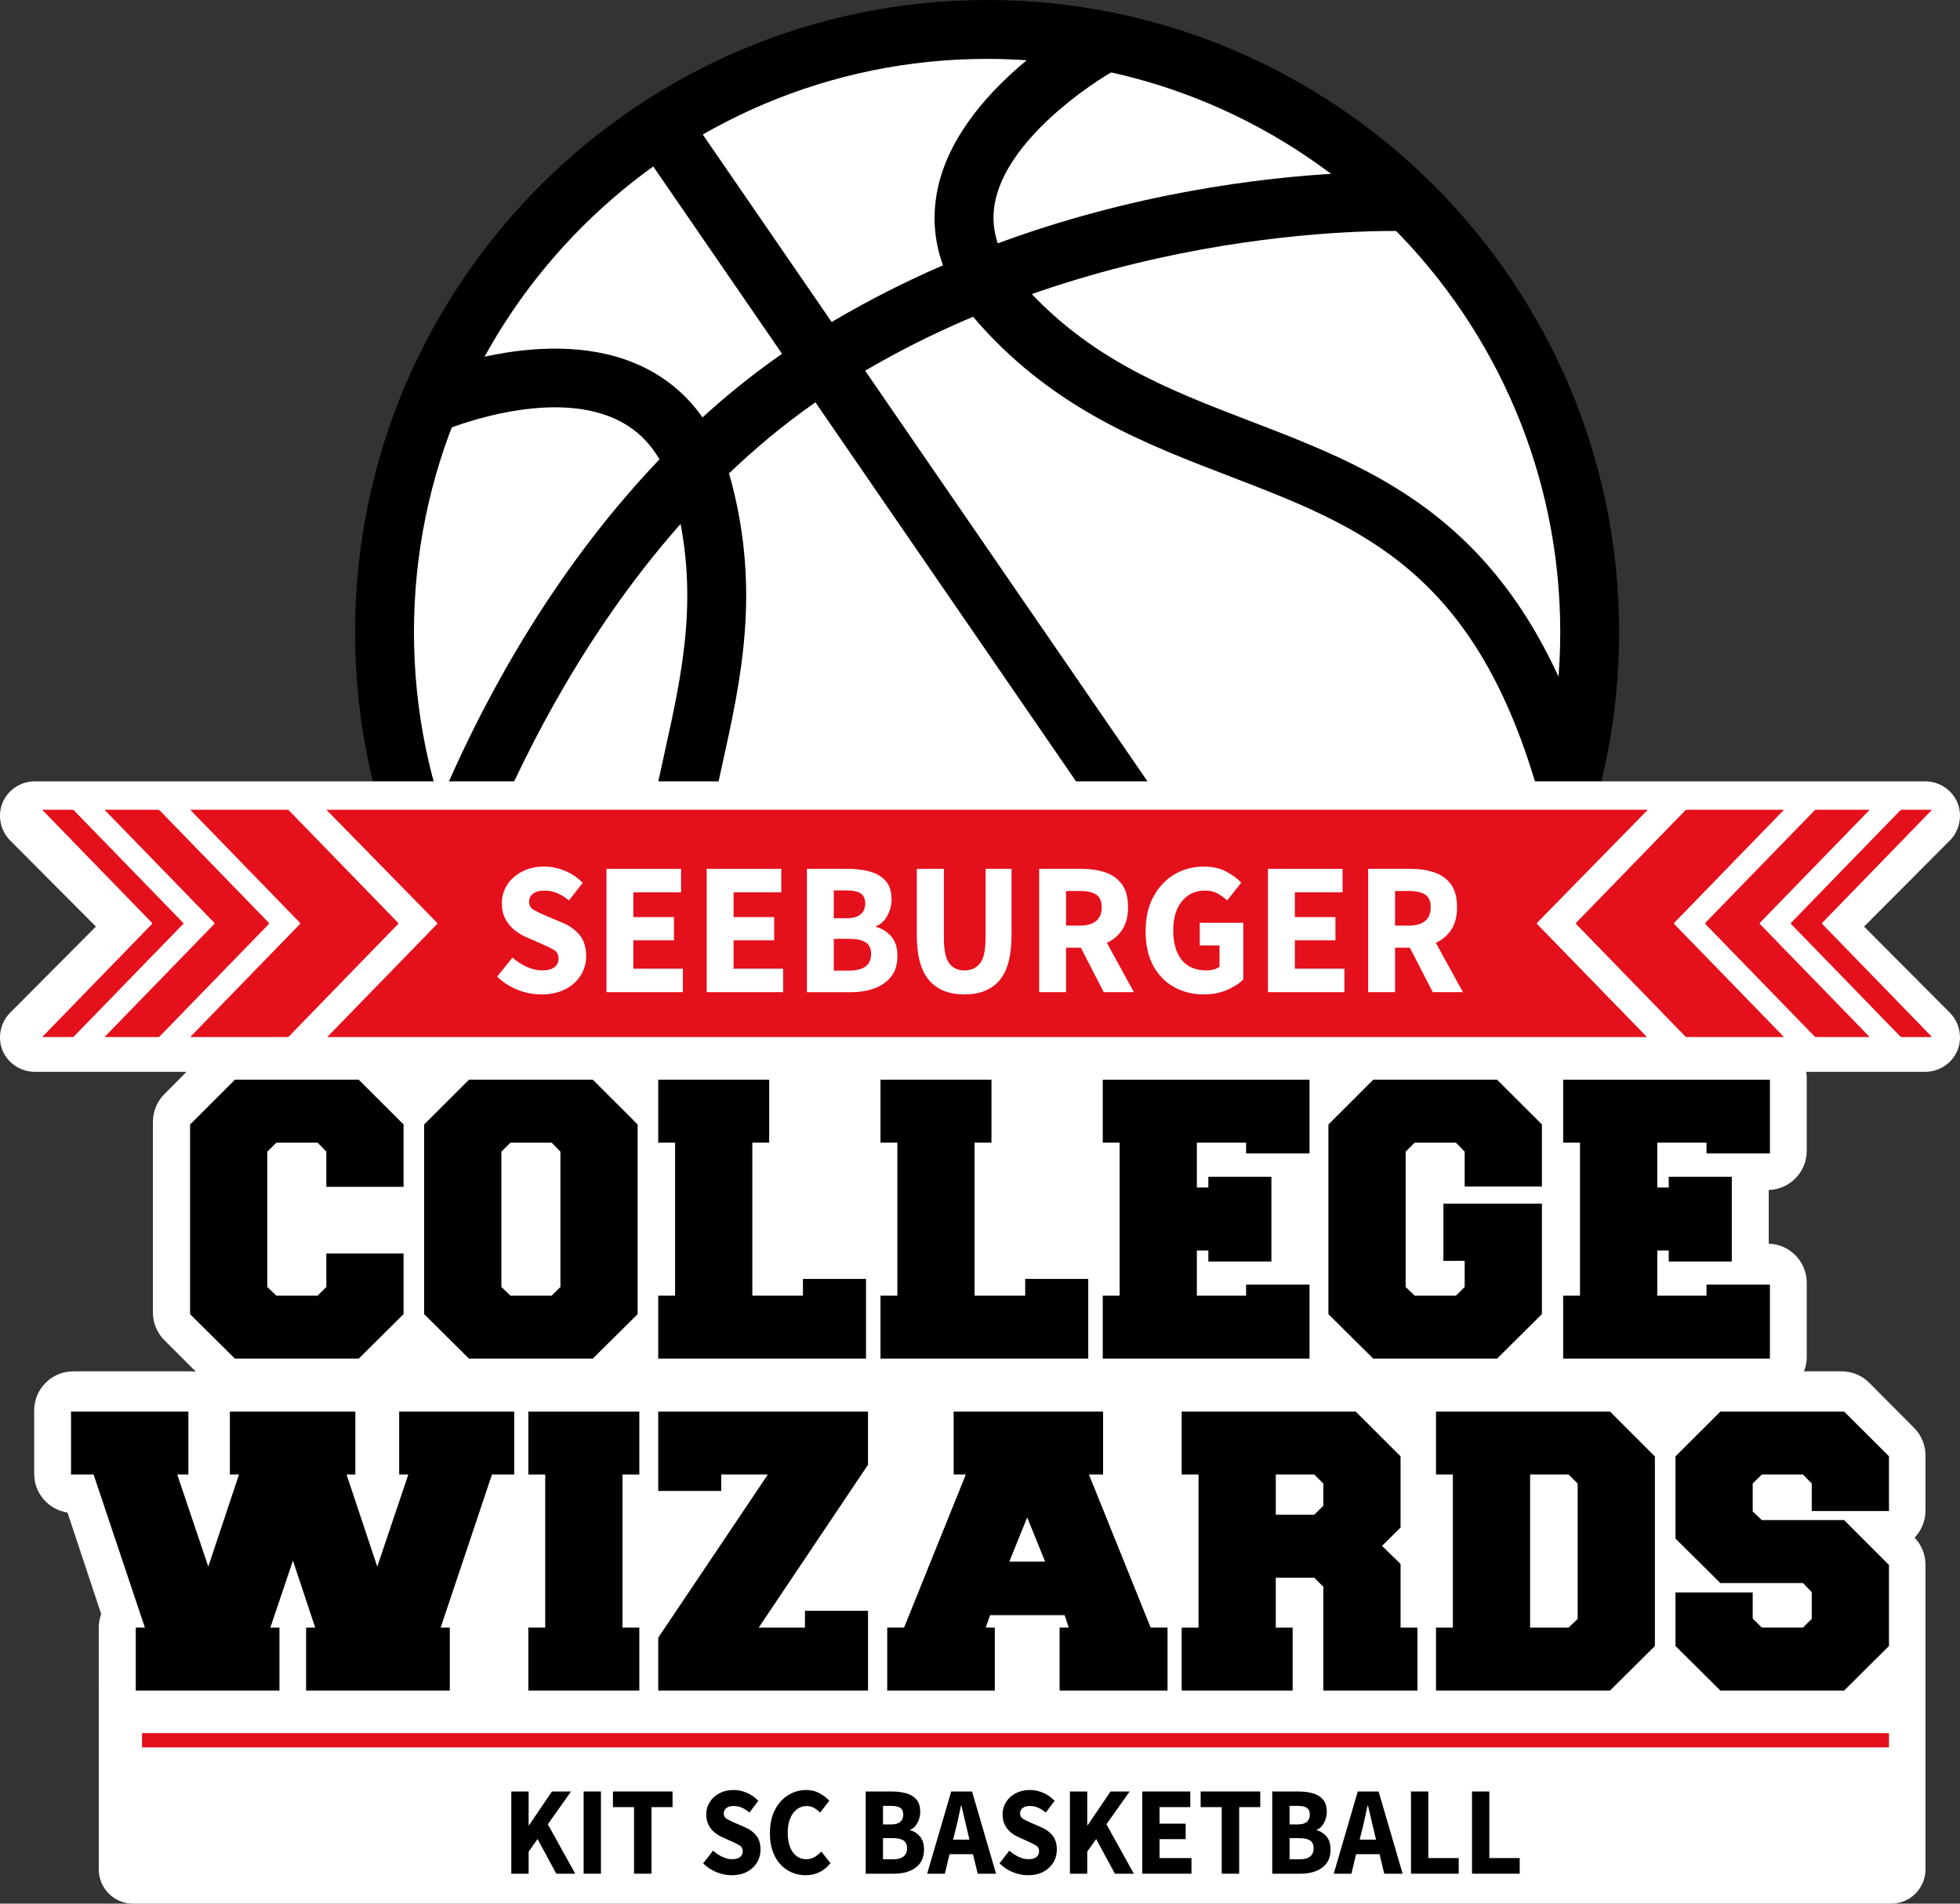
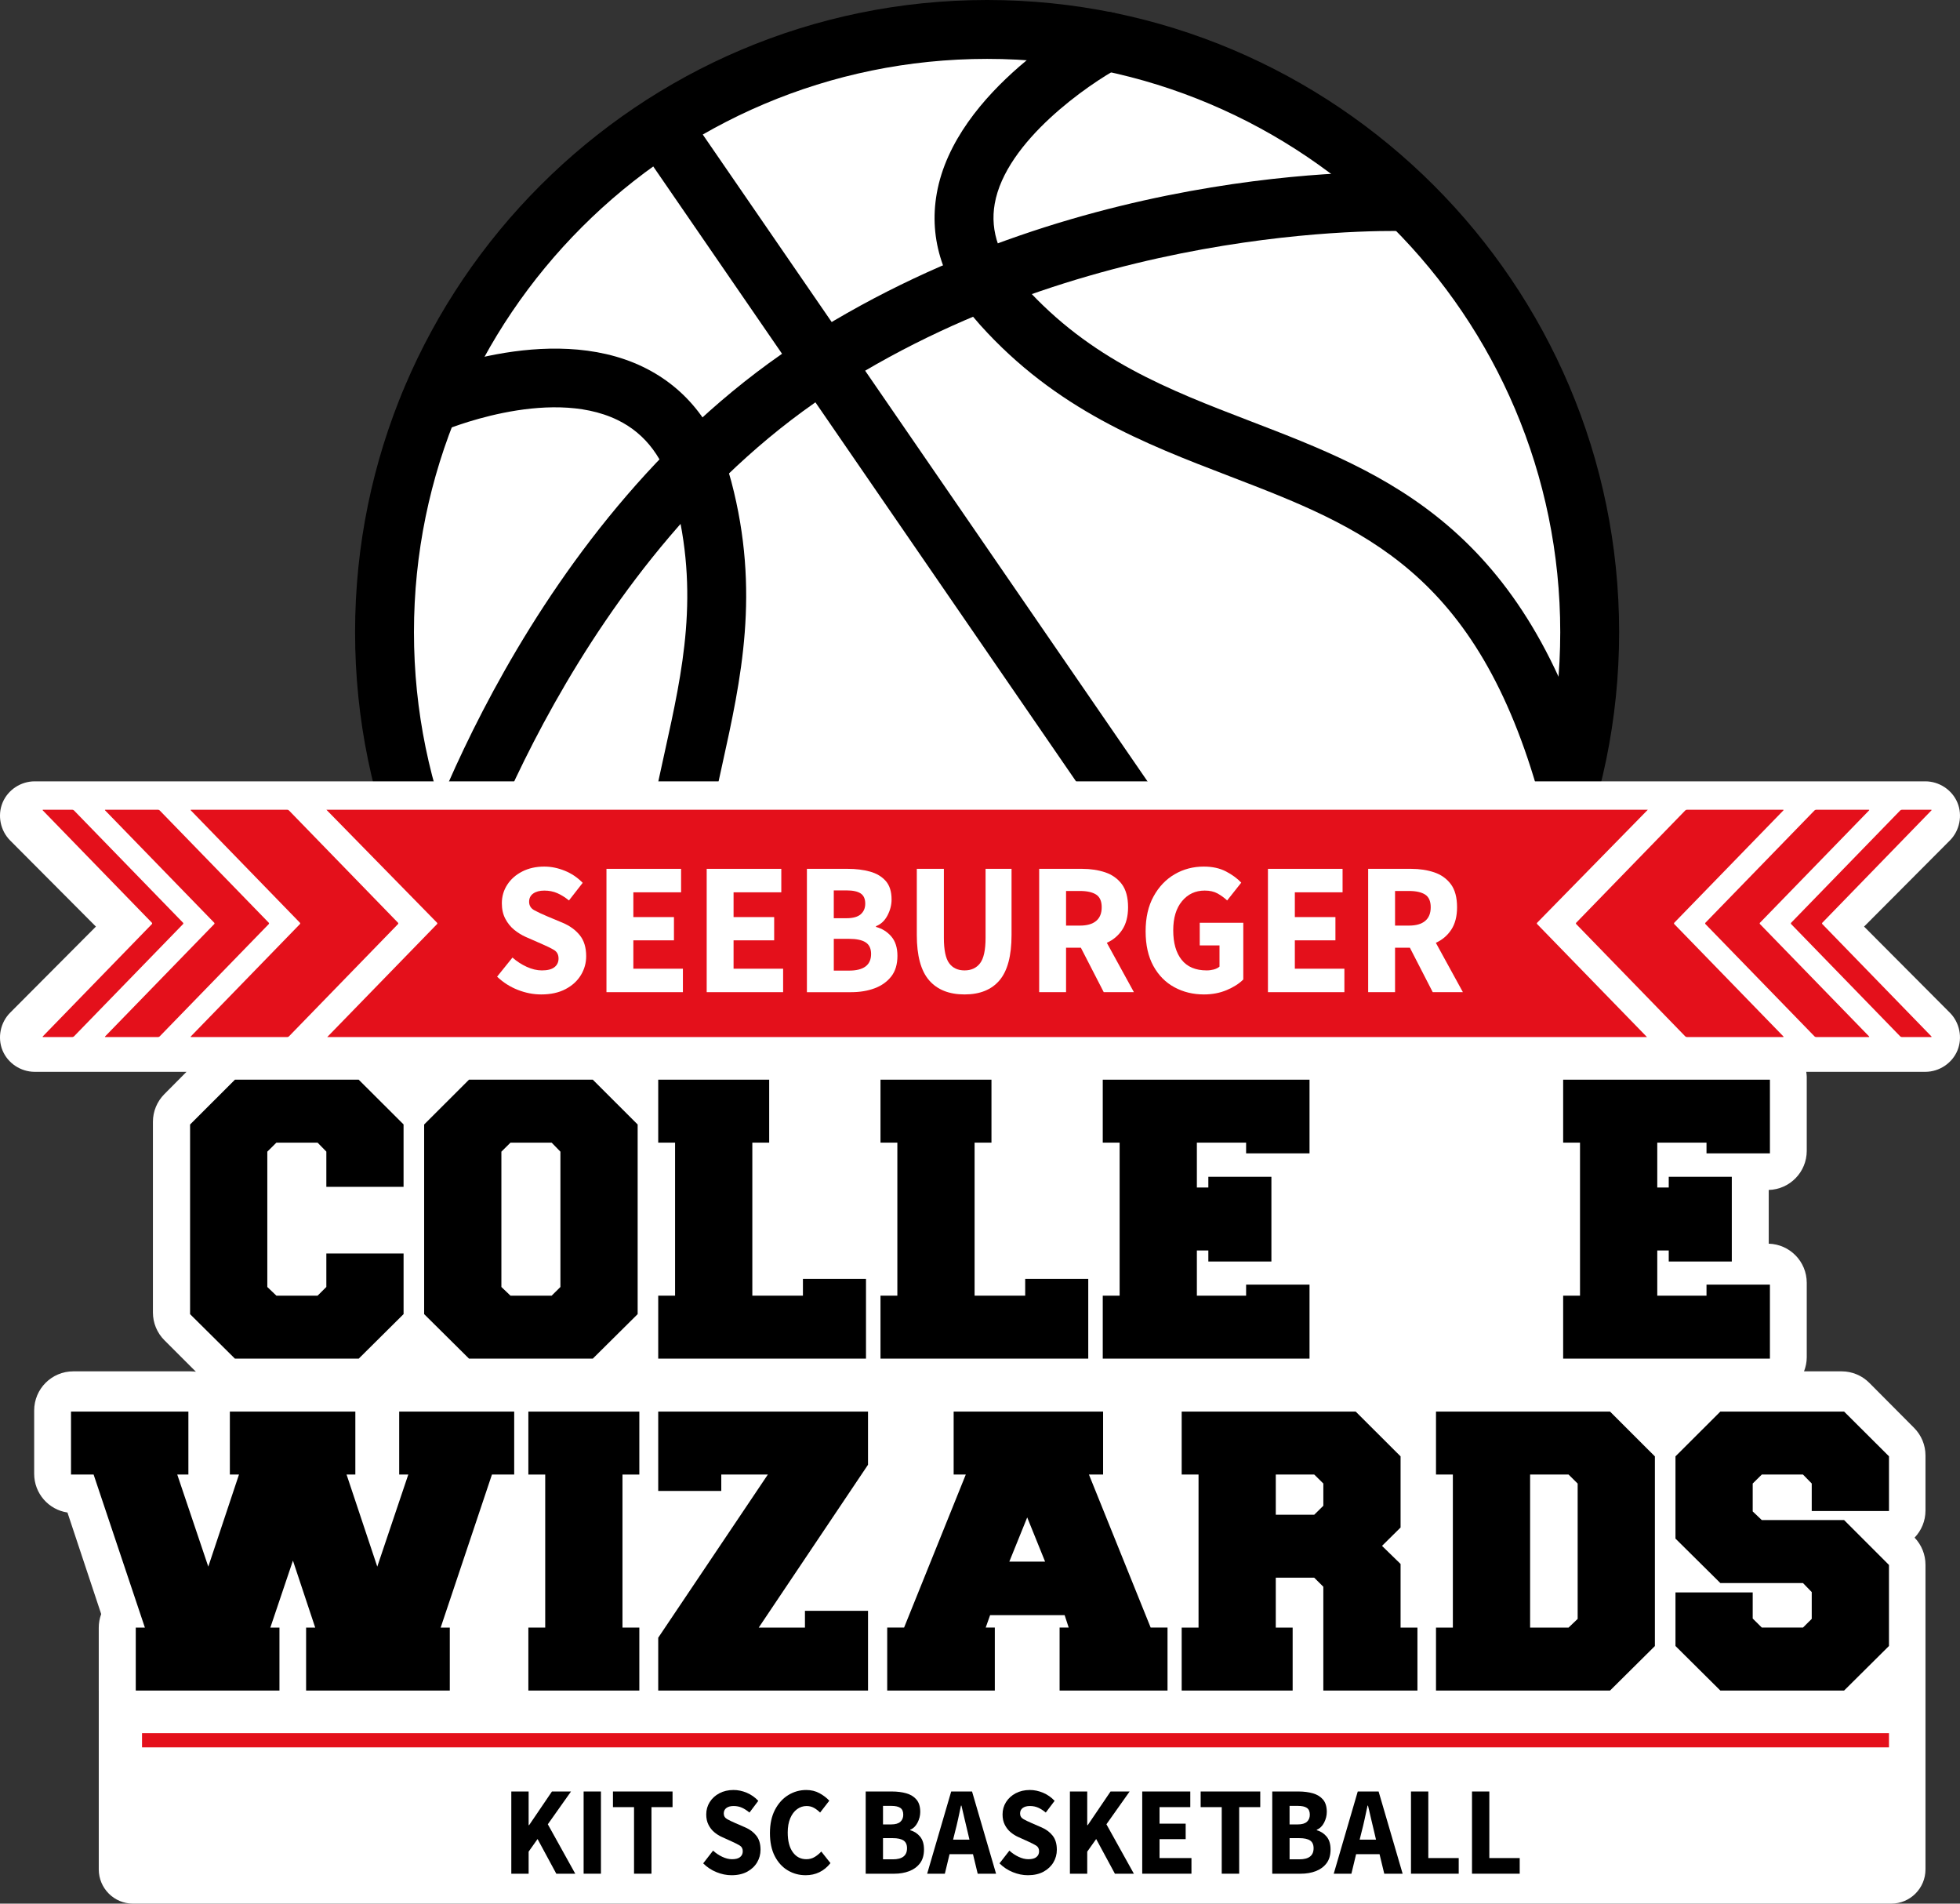
<svg xmlns="http://www.w3.org/2000/svg" width="138px" height="134px" viewBox="0 0 138 134" version="1.1">
  <rect x="0" y="0" width="138" height="134" fill="#333333" stroke="none" />
  <title>3BBCFE3B-14C3-40E1-B51C-27E5CAEA896F</title>
  <g id="Styleguide" stroke="none" stroke-width="1" fill="none" fill-rule="evenodd">
    <g id="UI-Styleguide" transform="translate(-63, -1541)" fill-rule="nonzero">
      <g id="SEEBURGER-College-Wizards-Logo-RGB" transform="translate(63, 1541)">
        <g id="Group" transform="translate(25, 0)">
          <circle id="Oval" fill="#FFFFFF" cx="44.5" cy="44.5" r="42.427" />
          <g fill="#000000">
            <path d="M44.5,89 C19.963,89 0,69.037 0,44.5 C0,19.963 19.963,0 44.5,0 C69.037,0 89,19.963 89,44.5 C89,69.037 69.037,89 44.5,89 Z M44.5,4.145 C22.248,4.145 4.146,22.248 4.146,44.499 C4.146,66.751 22.248,84.854 44.5,84.854 C66.752,84.854 84.854,66.751 84.854,44.499 C84.854,22.248 66.752,4.145 44.5,4.145 Z" id="Shape" />
            <path d="M69.589,80.789 C68.93,80.789 68.281,80.475 67.879,79.891 L19.815,10.003 C19.167,9.06 19.42,7.827 20.363,7.178 C21.307,6.529 22.583,6.71 23.231,7.654 L71.295,77.541 C71.944,78.484 71.642,79.658 70.699,80.307 C70.339,80.555 69.993,80.789 69.589,80.789 Z" id="Path" />
            <path d="M5.93,64.603 C5.73,64.603 5.526,64.573 5.325,64.512 C4.809,64.354 4.688,63.786 4.434,63.355 C4.149,62.872 3.771,62.503 3.947,61.924 C4.264,60.886 11.936,36.35 31.854,23.713 C51.682,11.135 73.623,12.092 74.547,12.136 C75.118,12.165 75.136,12.554 75.491,12.948 C75.847,13.341 76.541,13.74 76.512,14.311 C76.455,15.455 75.485,16.352 74.337,16.277 C74.123,16.265 52.755,15.364 34.075,27.214 C15.44,39.037 7.986,62.895 7.913,63.135 C7.64,64.028 6.818,64.603 5.93,64.603 Z" id="Path" />
            <path d="M85.429,57.772 C84.52,57.772 83.686,57.169 83.432,56.25 C79.008,40.221 70.922,37.115 61.559,33.518 C55.567,31.217 49.373,28.837 44.013,22.877 C41.411,19.983 40.382,16.869 40.955,13.619 C42.245,6.3 51.52,1.284 51.914,1.075 C52.925,0.538 54.18,0.92 54.718,1.93 C55.256,2.941 54.873,4.195 53.862,4.734 C51.668,5.91 45.809,9.926 45.036,14.346 C44.693,16.301 45.367,18.185 47.094,20.106 C51.788,25.325 57.256,27.425 63.044,29.649 C72.583,33.314 82.446,37.102 87.427,55.149 C87.731,56.252 87.083,57.394 85.98,57.698 C85.797,57.747 85.612,57.772 85.429,57.772 Z" id="Path" />
            <path d="M31.508,86.727 C30.933,86.727 30.36,86.488 29.95,86.021 C17.602,71.961 19.739,62.284 21.805,52.925 C23.074,47.179 24.272,41.751 22.484,34.959 C21.782,32.295 20.471,30.53 18.475,29.562 C13.544,27.171 6.133,30.345 6.06,30.377 C5.011,30.835 3.79,30.355 3.332,29.307 C2.874,28.259 3.35,27.039 4.397,26.58 C4.771,26.417 13.612,22.611 20.269,25.824 C23.383,27.329 25.478,30.046 26.493,33.903 C28.537,41.665 27.173,47.843 25.854,53.817 C23.842,62.932 22.105,70.803 33.066,83.285 C33.822,84.145 33.737,85.455 32.876,86.21 C32.482,86.557 31.994,86.727 31.508,86.727 Z" id="Path" />
          </g>
        </g>
        <path d="M131.246,65.224 L137.295,59.153 C137.978,58.46 138.192,57.392 137.817,56.495 C137.442,55.598 136.532,55 135.561,55 L2.439,55 C1.467,55 0.558,55.597 0.183,56.495 C-0.194,57.397 0.025,58.469 0.714,59.162 L6.753,65.224 L0.727,71.273 C0.031,71.961 -0.194,73.033 0.177,73.938 C0.548,74.843 1.462,75.447 2.44,75.447 L13.132,75.447 L11.567,77.023 C11.055,77.539 10.767,78.238 10.767,78.966 L10.767,92.39 C10.767,93.122 11.057,93.823 11.574,94.34 L13.793,96.558 C13.665,96.541 13.535,96.531 13.402,96.531 L5.16,96.531 C3.639,96.531 2.406,97.765 2.406,99.287 L2.406,103.744 C2.406,105.126 3.423,106.272 4.75,106.469 L7.125,113.616 C7.014,113.916 6.953,114.239 6.953,114.577 L6.953,119.034 C6.953,119.036 6.954,119.039 6.954,119.043 L6.954,131.588 C6.954,132.92 8.032,134 9.363,134 L133.16,134 C134.491,134 135.57,132.92 135.57,131.588 L135.57,115.881 L135.57,115.465 L135.57,110.145 C135.57,109.433 135.294,108.749 134.803,108.236 C135.278,107.741 135.57,107.069 135.57,106.327 L135.57,102.453 C135.57,101.724 135.281,101.025 134.767,100.509 L131.617,97.343 C131.1,96.823 130.398,96.531 129.666,96.531 L127.018,96.531 C127.137,96.222 127.21,95.89 127.21,95.539 L127.21,90.3 C127.21,88.803 126.019,87.587 124.533,87.545 L124.533,83.763 C126.018,83.721 127.21,82.504 127.21,81.008 L127.21,75.793 C127.21,75.675 127.189,75.562 127.174,75.447 L135.56,75.447 C136.538,75.447 137.451,74.843 137.822,73.938 C138.191,73.039 137.971,71.975 137.286,71.286 L131.246,65.224 Z" id="Path" fill="#FFFFFF" />
        <g id="Group" transform="translate(5, 76)" fill="#000000">
          <g transform="translate(8.383, 0)">
            <polygon id="Path" points="15.032 7.544 9.594 7.544 9.594 5.063 8.976 4.432 6.079 4.432 5.438 5.067 5.438 14.593 6.079 15.205 8.976 15.205 9.594 14.592 9.594 12.235 15.032 12.235 15.032 16.502 11.874 19.637 3.158 19.637 0 16.506 0 3.157 3.158 0.001 11.873 0.001 15.031 3.15 15.031 7.544" />
            <path d="M16.48,3.155 L19.639,0 L28.354,0 L31.513,3.155 L31.513,16.504 L28.354,19.636 L19.639,19.636 L16.48,16.504 L16.48,3.155 Z M26.074,5.067 L25.457,4.432 L22.56,4.432 L21.919,5.067 L21.919,14.593 L22.56,15.205 L25.457,15.205 L26.075,14.593 L26.075,5.067 L26.074,5.067 Z" id="Shape" />
            <polygon id="Path" points="39.587 4.432 39.587 15.204 43.15 15.204 43.15 14.025 47.59 14.025 47.59 19.636 32.961 19.636 32.961 15.204 34.148 15.204 34.148 4.432 32.961 4.432 32.961 0 40.774 0 40.774 4.432" />
            <polygon id="Path" points="55.236 4.432 55.236 15.204 58.799 15.204 58.799 14.025 63.239 14.025 63.239 19.636 48.611 19.636 48.611 15.204 49.798 15.204 49.798 4.432 48.611 4.432 48.611 0 56.424 0 56.424 4.432" />
            <polygon id="Path" points="70.886 15.205 74.353 15.205 74.353 14.427 78.818 14.427 78.818 19.636 64.26 19.636 64.26 15.205 65.448 15.205 65.448 4.432 64.26 4.432 64.26 0.001 78.818 0.001 78.818 5.187 74.353 5.187 74.353 4.432 70.886 4.432 70.886 7.591 71.694 7.591 71.694 6.837 76.134 6.837 76.134 12.8 71.694 12.8 71.694 12.023 70.886 12.023" />
-             <polygon id="Path" points="95.18 8.722 95.18 16.501 92.022 19.636 83.306 19.636 80.148 16.505 80.148 3.156 83.306 0.001 92.022 0.001 95.18 3.15 95.18 7.521 89.742 7.521 89.742 5.065 89.124 4.433 86.227 4.433 85.586 5.068 85.586 14.595 86.227 15.206 89.124 15.206 89.742 14.593 89.742 12.755 88.245 12.755 88.245 8.724 95.18 8.724" />
            <polygon id="Path" points="103.302 15.205 106.769 15.205 106.769 14.427 111.234 14.427 111.234 19.636 96.676 19.636 96.676 15.205 97.863 15.205 97.863 4.432 96.676 4.432 96.676 0.001 111.234 0.001 111.234 5.187 106.769 5.187 106.769 4.432 103.302 4.432 103.302 7.591 104.11 7.591 104.11 6.837 108.55 6.837 108.55 12.8 104.11 12.8 104.11 12.023 103.302 12.023" />
          </g>
          <g transform="translate(0, 23.364)">
            <polygon id="Path" points="14.035 15.204 14.676 15.204 14.676 19.636 4.559 19.636 4.559 15.204 5.201 15.204 1.591 4.432 0 4.432 0 0.001 8.264 0.001 8.264 4.432 7.48 4.432 9.665 10.914 11.826 4.432 11.184 4.432 11.184 0.001 20.019 0.001 20.019 4.432 19.401 4.432 21.563 10.914 23.747 4.432 23.106 4.432 23.106 0.001 31.204 0.001 31.204 4.432 29.637 4.432 26.027 15.204 26.669 15.204 26.669 19.636 16.552 19.636 16.552 15.204 17.193 15.204 15.625 10.49" />
            <polygon id="Path" points="40.014 19.636 32.201 19.636 32.201 15.204 33.388 15.204 33.388 4.432 32.201 4.432 32.201 0.001 40.014 0.001 40.014 4.432 38.827 4.432 38.827 15.204 40.014 15.204" />
            <polygon id="Path" points="48.421 15.204 51.675 15.204 51.675 14.025 56.116 14.025 56.116 19.636 41.344 19.636 41.344 15.917 49.062 4.432 45.784 4.432 45.784 5.587 41.344 5.587 41.344 0.001 56.115 0.001 56.115 3.742" />
            <path d="M72.667,0 L72.667,4.431 L71.67,4.431 L76.016,15.203 L77.203,15.203 L77.203,19.635 L69.604,19.635 L69.604,15.203 L70.245,15.203 L69.96,14.331 L64.711,14.331 L64.402,15.203 L65.043,15.203 L65.043,19.635 L57.467,19.635 L57.467,15.203 L58.655,15.203 L63,4.431 L62.145,4.431 L62.145,0 L72.667,0 Z M66.065,10.56 L68.583,10.56 L67.324,7.449 L66.065,10.56 Z" id="Shape" />
            <path d="M84.826,15.204 L86.013,15.204 L86.013,19.636 L78.2,19.636 L78.2,15.204 L79.387,15.204 L79.387,4.432 L78.2,4.432 L78.2,0.001 L90.453,0.001 L93.612,3.152 L93.612,8.16 L92.305,9.453 L93.612,10.726 L93.612,15.205 L94.799,15.205 L94.799,19.636 L88.173,19.636 L88.173,12.329 L87.532,11.692 L84.825,11.692 L84.825,15.204 L84.826,15.204 Z M84.826,7.26 L87.533,7.26 L88.174,6.629 L88.174,5.063 L87.533,4.431 L84.826,4.431 L84.826,7.26 Z" id="Shape" />
            <path d="M96.106,0 L108.36,0 L111.518,3.155 L111.518,16.504 L108.36,19.636 L96.106,19.636 L96.106,15.204 L97.293,15.204 L97.293,4.432 L96.106,4.432 L96.106,0 Z M102.732,15.204 L105.439,15.204 L106.08,14.593 L106.08,5.066 L105.439,4.431 L102.732,4.431 L102.732,15.204 Z" id="Shape" />
            <polygon id="Path" points="121.944 12.069 116.126 12.069 112.967 8.94 112.967 3.152 116.126 0 124.841 0 128 3.148 128 7 122.561 7 122.561 5.062 121.944 4.431 119.046 4.431 118.405 5.063 118.405 7.028 119.046 7.637 124.841 7.637 127.999 10.796 127.999 16.5 124.841 19.635 116.125 19.635 112.967 16.5 112.967 12.728 118.405 12.728 118.405 14.567 119.046 15.203 121.944 15.203 122.561 14.591 122.561 12.705" />
          </g>
        </g>
        <g id="Group" transform="translate(3, 57)" fill="#E4101B">
          <g id="Path">
            <path d="M25.023,7.952 L17.344,0.048 C17.319,0.022 17.268,0 17.231,0 L10.458,0 C10.421,0 10.413,0.022 10.439,0.048 L18.117,7.952 C18.143,7.978 18.143,8.022 18.117,8.048 L10.439,15.952 C10.413,15.978 10.421,16 10.458,16 L17.231,16 C17.268,16 17.319,15.978 17.344,15.952 L25.023,8.048 C25.048,8.022 25.048,7.978 25.023,7.952 Z" />
            <path d="M15.923,7.952 L8.244,0.048 C8.219,0.022 8.168,0 8.132,0 L4.424,0 C4.387,0 4.378,0.022 4.404,0.048 L12.083,7.952 C12.108,7.978 12.108,8.022 12.083,8.048 L4.404,15.952 C4.379,15.978 4.387,16 4.424,16 L8.132,16 C8.168,16 8.219,15.978 8.244,15.952 L15.923,8.048 C15.948,8.022 15.948,7.978 15.923,7.952 Z" />
            <path d="M9.888,7.952 L2.209,0.048 C2.184,0.022 2.133,0 2.097,0 L0.034,0 C-0.002,0 -0.011,0.022 0.015,0.048 L7.694,7.952 C7.719,7.978 7.719,8.022 7.694,8.048 L0.015,15.952 C-0.01,15.978 -0.002,16 0.034,16 L2.097,16 C2.133,16 2.184,15.978 2.209,15.952 L9.888,8.048 C9.913,8.022 9.913,7.978 9.888,7.952 Z" />
          </g>
          <g transform="translate(107.958, 0)" id="Path">
            <path d="M0.02,7.952 L7.698,0.048 C7.724,0.022 7.775,0 7.811,0 L14.584,0 C14.621,0 14.63,0.022 14.604,0.048 L6.925,7.952 C6.899,7.978 6.899,8.022 6.925,8.048 L14.604,15.952 C14.629,15.978 14.621,16 14.584,16 L7.811,16 C7.775,16 7.724,15.978 7.698,15.952 L0.02,8.048 C-0.007,8.022 -0.007,7.978 0.02,7.952 Z" />
            <path d="M9.119,7.952 L16.798,0.048 C16.823,0.022 16.874,0 16.911,0 L20.619,0 C20.655,0 20.664,0.022 20.638,0.048 L12.959,7.952 C12.934,7.978 12.934,8.022 12.959,8.048 L20.638,15.952 C20.663,15.978 20.655,16 20.619,16 L16.911,16 C16.874,16 16.823,15.978 16.798,15.952 L9.119,8.048 C9.094,8.022 9.094,7.978 9.119,7.952 Z" />
            <path d="M15.154,7.952 L22.833,0.048 C22.858,0.022 22.909,0 22.946,0 L25.008,0 C25.044,0 25.053,0.022 25.027,0.048 L17.349,7.952 C17.323,7.978 17.323,8.022 17.349,8.048 L25.027,15.952 C25.053,15.978 25.044,16 25.008,16 L22.946,16 C22.909,16 22.858,15.978 22.833,15.952 L15.154,8.048 C15.129,8.022 15.129,7.978 15.154,7.952 Z" />
          </g>
          <path d="M105.228,8.048 C105.202,8.022 105.202,7.978 105.228,7.952 L113.019,0 L19.981,0 L27.772,7.952 C27.798,7.978 27.798,8.022 27.772,8.048 L20.039,16 L112.961,16 L105.228,8.048 Z" id="Path" />
        </g>
        <g id="Group" transform="translate(35, 61)" fill="#FFFFFF">
          <path d="M3.103,9 C2.554,9 2.006,8.894 1.461,8.68 C0.916,8.468 0.429,8.157 0,7.749 L1.082,6.404 C1.382,6.671 1.717,6.888 2.086,7.057 C2.454,7.225 2.811,7.309 3.154,7.309 C3.549,7.309 3.843,7.234 4.036,7.083 C4.23,6.932 4.326,6.729 4.326,6.471 C4.326,6.195 4.217,5.993 3.998,5.865 C3.779,5.736 3.485,5.592 3.116,5.433 L2.021,4.954 C1.738,4.829 1.468,4.662 1.21,4.454 C0.953,4.245 0.742,3.986 0.579,3.674 C0.415,3.364 0.334,3 0.334,2.583 C0.334,2.104 0.461,1.669 0.714,1.278 C0.967,0.888 1.319,0.576 1.77,0.346 C2.221,0.116 2.737,0 3.321,0 C3.803,0 4.283,0.098 4.764,0.293 C5.245,0.488 5.665,0.772 6.026,1.144 L5.06,2.383 C4.785,2.161 4.511,1.99 4.236,1.87 C3.962,1.75 3.657,1.69 3.322,1.69 C2.996,1.69 2.737,1.76 2.543,1.897 C2.351,2.034 2.254,2.227 2.254,2.476 C2.254,2.742 2.377,2.942 2.621,3.075 C2.866,3.207 3.169,3.35 3.529,3.501 L4.611,3.954 C5.118,4.167 5.521,4.46 5.821,4.832 C6.122,5.205 6.272,5.698 6.272,6.31 C6.272,6.789 6.147,7.233 5.898,7.641 C5.649,8.05 5.289,8.379 4.816,8.627 C4.344,8.877 3.773,9 3.103,9 Z" id="Path" />
          <polygon id="Path" points="7.7 8.841 7.7 0.159 12.954 0.159 12.954 1.811 9.593 1.811 9.593 3.555 12.452 3.555 12.452 5.192 9.593 5.192 9.593 7.189 13.082 7.189 13.082 8.84 7.7 8.84" />
          <polygon id="Path" points="14.757 8.841 14.757 0.159 20.01 0.159 20.01 1.811 16.649 1.811 16.649 3.555 19.508 3.555 19.508 5.192 16.649 5.192 16.649 7.189 20.138 7.189 20.138 8.84 14.757 8.84" />
          <path d="M21.813,8.841 L21.813,0.159 L24.684,0.159 C25.267,0.159 25.791,0.224 26.255,0.353 C26.718,0.481 27.087,0.702 27.362,1.012 C27.636,1.323 27.774,1.757 27.774,2.317 C27.774,2.699 27.678,3.073 27.485,3.442 C27.291,3.81 27.023,4.062 26.68,4.195 L26.68,4.248 C27.109,4.364 27.468,4.587 27.755,4.92 C28.042,5.253 28.187,5.708 28.187,6.285 C28.187,6.88 28.041,7.364 27.75,7.736 C27.457,8.109 27.067,8.386 26.578,8.568 C26.088,8.751 25.539,8.841 24.929,8.841 L21.813,8.841 L21.813,8.841 Z M23.706,3.635 L24.593,3.635 C25.057,3.635 25.394,3.541 25.604,3.355 C25.815,3.168 25.92,2.92 25.92,2.609 C25.92,2.272 25.812,2.033 25.598,1.891 C25.383,1.748 25.053,1.677 24.606,1.677 L23.705,1.677 L23.705,3.635 L23.706,3.635 Z M23.706,7.323 L24.774,7.323 C25.812,7.323 26.332,6.932 26.332,6.151 C26.332,5.77 26.203,5.497 25.946,5.332 C25.688,5.168 25.298,5.086 24.774,5.086 L23.706,5.086 L23.706,7.323 Z" id="Shape" />
          <path d="M32.912,9 C31.822,9 30.989,8.667 30.414,8.001 C29.839,7.336 29.551,6.276 29.551,4.82 L29.551,0.159 L31.457,0.159 L31.457,5.019 C31.457,5.871 31.581,6.467 31.83,6.803 C32.078,7.14 32.439,7.308 32.911,7.308 C33.383,7.308 33.749,7.14 34.006,6.803 C34.263,6.466 34.392,5.871 34.392,5.019 L34.392,0.159 L36.221,0.159 L36.221,4.82 C36.221,6.276 35.939,7.336 35.378,8.001 C34.816,8.668 33.993,9 32.912,9 Z" id="Path" />
          <path d="M38.166,8.841 L38.166,0.159 L41.191,0.159 C41.784,0.159 42.325,0.242 42.815,0.405 C43.303,0.57 43.694,0.848 43.986,1.237 C44.278,1.629 44.425,2.169 44.425,2.862 C44.425,3.5 44.289,4.027 44.019,4.439 C43.748,4.851 43.386,5.16 42.93,5.365 L44.836,8.84 L42.712,8.84 L41.102,5.711 L40.059,5.711 L40.059,8.84 L38.166,8.84 L38.166,8.841 Z M40.059,4.154 L41.037,4.154 C41.535,4.154 41.915,4.046 42.176,3.828 C42.438,3.611 42.569,3.289 42.569,2.862 C42.569,2.436 42.438,2.139 42.176,1.97 C41.914,1.802 41.534,1.717 41.037,1.717 L40.059,1.717 L40.059,4.154 Z" id="Shape" />
          <path d="M49.767,9 C49.004,9 48.31,8.832 47.688,8.494 C47.065,8.157 46.572,7.658 46.207,6.996 C45.843,6.335 45.661,5.52 45.661,4.553 C45.661,3.594 45.847,2.775 46.221,2.097 C46.594,1.418 47.09,0.899 47.708,0.539 C48.326,0.179 49.008,0 49.755,0 C50.365,0 50.889,0.116 51.326,0.346 C51.764,0.576 52.12,0.838 52.395,1.131 L51.403,2.383 C51.189,2.188 50.961,2.023 50.721,1.89 C50.48,1.757 50.18,1.689 49.819,1.689 C49.167,1.689 48.635,1.938 48.222,2.436 C47.81,2.932 47.605,3.616 47.605,4.486 C47.605,5.373 47.801,6.066 48.197,6.563 C48.592,7.06 49.18,7.308 49.962,7.308 C50.134,7.308 50.3,7.286 50.464,7.243 C50.627,7.197 50.76,7.131 50.863,7.042 L50.863,5.551 L49.472,5.551 L49.472,3.954 L52.538,3.954 L52.538,7.948 C52.246,8.24 51.857,8.488 51.372,8.693 C50.886,8.898 50.352,9 49.767,9 Z" id="Path" />
          <polygon id="Path" points="54.274 8.841 54.274 0.159 59.528 0.159 59.528 1.811 56.167 1.811 56.167 3.555 59.025 3.555 59.025 5.192 56.167 5.192 56.167 7.189 59.656 7.189 59.656 8.84 54.274 8.84" />
          <path d="M61.33,8.841 L61.33,0.159 L64.356,0.159 C64.949,0.159 65.489,0.242 65.979,0.405 C66.467,0.57 66.858,0.848 67.15,1.237 C67.442,1.629 67.589,2.169 67.589,2.862 C67.589,3.5 67.453,4.027 67.183,4.439 C66.912,4.851 66.55,5.16 66.095,5.365 L68,8.84 L65.876,8.84 L64.267,5.711 L63.223,5.711 L63.223,8.84 L61.33,8.84 L61.33,8.841 Z M63.223,4.154 L64.202,4.154 C64.7,4.154 65.08,4.046 65.341,3.828 C65.603,3.611 65.734,3.289 65.734,2.862 C65.734,2.436 65.603,2.139 65.341,1.97 C65.079,1.802 64.699,1.717 64.202,1.717 L63.223,1.717 L63.223,4.154 Z" id="Shape" />
        </g>
        <g id="Group" transform="translate(36, 126)" fill="#000000">
          <polygon id="Path" points="0 5.893 0 0.106 1.22 0.106 1.22 2.476 1.253 2.476 2.862 0.106 4.204 0.106 2.571 2.414 4.503 5.893 3.168 5.893 1.849 3.452 1.22 4.34 1.22 5.893 0 5.893" />
          <polygon id="Path" points="5.092 5.893 5.092 0.106 6.311 0.106 6.311 5.893" />
          <polygon id="Path" points="8.641 5.893 8.641 1.207 7.157 1.207 7.157 0.106 11.353 0.106 11.353 1.207 9.869 1.207 9.869 5.893" />
          <path d="M15.507,6 C15.154,6 14.802,5.928 14.451,5.786 C14.099,5.645 13.786,5.438 13.51,5.165 L14.206,4.269 C14.4,4.446 14.615,4.592 14.854,4.704 C15.091,4.816 15.321,4.873 15.542,4.873 C15.796,4.873 15.986,4.823 16.109,4.722 C16.234,4.621 16.297,4.485 16.297,4.313 C16.297,4.13 16.225,3.995 16.085,3.91 C15.944,3.824 15.754,3.728 15.517,3.621 L14.812,3.301 C14.629,3.219 14.455,3.108 14.289,2.969 C14.123,2.83 13.988,2.656 13.883,2.449 C13.778,2.243 13.725,2 13.725,1.722 C13.725,1.402 13.806,1.113 13.97,0.852 C14.133,0.592 14.36,0.385 14.65,0.231 C14.94,0.078 15.272,0 15.648,0 C15.958,0 16.268,0.065 16.578,0.195 C16.887,0.326 17.158,0.515 17.39,0.764 L16.769,1.589 C16.592,1.441 16.415,1.327 16.238,1.247 C16.061,1.167 15.865,1.128 15.648,1.128 C15.438,1.128 15.271,1.174 15.147,1.265 C15.022,1.357 14.959,1.486 14.959,1.651 C14.959,1.828 15.038,1.961 15.196,2.051 C15.354,2.139 15.549,2.234 15.781,2.334 L16.478,2.636 C16.804,2.778 17.064,2.973 17.257,3.222 C17.451,3.471 17.547,3.798 17.547,4.207 C17.547,4.527 17.467,4.823 17.307,5.094 C17.147,5.366 16.914,5.585 16.61,5.752 C16.306,5.916 15.939,6 15.507,6 Z" id="Path" />
          <path d="M20.723,6 C20.27,6 19.852,5.888 19.47,5.662 C19.089,5.438 18.784,5.104 18.554,4.664 C18.325,4.223 18.21,3.68 18.21,3.036 C18.21,2.396 18.328,1.85 18.562,1.398 C18.798,0.946 19.11,0.599 19.5,0.359 C19.889,0.12 20.311,0.001 20.764,0.001 C21.112,0.001 21.425,0.076 21.7,0.227 C21.977,0.378 22.206,0.554 22.389,0.755 L21.742,1.589 C21.604,1.453 21.459,1.342 21.307,1.257 C21.154,1.171 20.981,1.129 20.788,1.129 C20.544,1.129 20.323,1.203 20.121,1.35 C19.918,1.498 19.759,1.711 19.64,1.989 C19.521,2.267 19.462,2.601 19.462,2.991 C19.462,3.583 19.58,4.045 19.818,4.376 C20.056,4.707 20.374,4.873 20.772,4.873 C20.993,4.873 21.19,4.82 21.365,4.713 C21.539,4.606 21.692,4.479 21.825,4.332 L22.472,5.148 C22.019,5.715 21.436,6 20.723,6 Z" id="Path" />
          <path d="M24.952,5.893 L24.952,0.106 L26.802,0.106 C27.178,0.106 27.515,0.15 27.814,0.235 C28.113,0.321 28.35,0.467 28.526,0.674 C28.703,0.882 28.793,1.172 28.793,1.545 C28.793,1.799 28.73,2.05 28.605,2.295 C28.481,2.54 28.308,2.708 28.087,2.797 L28.087,2.832 C28.363,2.909 28.594,3.059 28.779,3.28 C28.965,3.501 29.057,3.805 29.057,4.189 C29.057,4.586 28.962,4.908 28.775,5.157 C28.587,5.405 28.336,5.59 28.021,5.712 C27.706,5.833 27.351,5.894 26.959,5.894 L24.952,5.894 L24.952,5.893 Z M26.171,2.424 L26.743,2.424 C27.042,2.424 27.258,2.361 27.394,2.237 C27.529,2.113 27.597,1.947 27.597,1.739 C27.597,1.515 27.528,1.355 27.39,1.261 C27.252,1.166 27.039,1.119 26.751,1.119 L26.171,1.119 L26.171,2.424 L26.171,2.424 Z M26.171,4.881 L26.859,4.881 C27.529,4.881 27.862,4.621 27.862,4.1 C27.862,3.846 27.779,3.664 27.614,3.554 C27.448,3.445 27.197,3.39 26.859,3.39 L26.171,3.39 L26.171,4.881 Z" id="Shape" />
          <path d="M29.28,5.893 L30.972,0.106 L32.44,0.106 L34.131,5.893 L32.838,5.893 L32.506,4.518 L30.857,4.518 L30.525,5.893 L29.28,5.893 Z M31.237,2.965 L31.105,3.497 L32.258,3.497 L32.133,2.965 C32.061,2.675 31.988,2.367 31.914,2.042 C31.839,1.717 31.765,1.403 31.694,1.101 L31.661,1.101 C31.595,1.409 31.527,1.725 31.458,2.046 C31.388,2.369 31.315,2.675 31.237,2.965 Z" id="Shape" />
          <path d="M36.37,6 C36.017,6 35.665,5.928 35.314,5.786 C34.962,5.645 34.649,5.438 34.373,5.165 L35.069,4.269 C35.263,4.446 35.478,4.592 35.717,4.704 C35.954,4.816 36.184,4.873 36.405,4.873 C36.659,4.873 36.849,4.823 36.972,4.722 C37.097,4.621 37.16,4.485 37.16,4.313 C37.16,4.13 37.088,3.995 36.948,3.91 C36.807,3.824 36.617,3.728 36.38,3.621 L35.674,3.301 C35.492,3.219 35.318,3.108 35.152,2.969 C34.986,2.83 34.851,2.656 34.746,2.449 C34.641,2.243 34.588,2 34.588,1.722 C34.588,1.402 34.669,1.113 34.833,0.852 C34.996,0.592 35.223,0.385 35.513,0.231 C35.803,0.078 36.135,0 36.511,0 C36.821,0 37.13,0.065 37.441,0.195 C37.75,0.326 38.021,0.515 38.253,0.764 L37.631,1.589 C37.455,1.441 37.278,1.327 37.101,1.247 C36.924,1.167 36.728,1.128 36.511,1.128 C36.301,1.128 36.134,1.174 36.01,1.265 C35.885,1.357 35.822,1.486 35.822,1.651 C35.822,1.828 35.901,1.961 36.059,2.051 C36.217,2.139 36.412,2.234 36.644,2.334 L37.341,2.636 C37.667,2.778 37.927,2.973 38.12,3.222 C38.314,3.471 38.41,3.798 38.41,4.207 C38.41,4.527 38.33,4.823 38.17,5.094 C38.009,5.366 37.777,5.585 37.473,5.752 C37.169,5.916 36.802,6 36.37,6 Z" id="Path" />
          <polygon id="Path" points="39.331 5.893 39.331 0.106 40.55 0.106 40.55 2.476 40.584 2.476 42.192 0.106 43.535 0.106 41.901 2.414 43.834 5.893 42.498 5.893 41.18 3.452 40.55 4.34 40.55 5.893 39.331 5.893" />
          <polygon id="Path" points="44.422 5.893 44.422 0.106 47.806 0.106 47.806 1.207 45.641 1.207 45.641 2.37 47.481 2.37 47.481 3.461 45.641 3.461 45.641 4.792 47.888 4.792 47.888 5.893" />
          <polygon id="Path" points="50.02 5.893 50.02 1.207 48.536 1.207 48.536 0.106 52.732 0.106 52.732 1.207 51.248 1.207 51.248 5.893" />
          <path d="M53.577,5.893 L53.577,0.106 L55.426,0.106 C55.802,0.106 56.139,0.15 56.439,0.235 C56.737,0.321 56.974,0.467 57.151,0.674 C57.328,0.882 57.417,1.172 57.417,1.545 C57.417,1.799 57.354,2.05 57.23,2.295 C57.105,2.54 56.933,2.708 56.712,2.797 L56.712,2.832 C56.988,2.909 57.219,3.059 57.404,3.28 C57.589,3.501 57.682,3.805 57.682,4.189 C57.682,4.586 57.587,4.908 57.4,5.157 C57.212,5.405 56.96,5.59 56.645,5.712 C56.33,5.833 55.976,5.894 55.584,5.894 L53.577,5.894 L53.577,5.893 Z M54.797,2.424 L55.368,2.424 C55.667,2.424 55.884,2.361 56.019,2.237 C56.155,2.113 56.222,1.947 56.222,1.739 C56.222,1.515 56.153,1.355 56.015,1.261 C55.877,1.166 55.664,1.119 55.376,1.119 L54.796,1.119 L54.796,2.424 L54.797,2.424 Z M54.797,4.881 L55.484,4.881 C56.154,4.881 56.488,4.621 56.488,4.1 C56.488,3.846 56.405,3.664 56.24,3.554 C56.074,3.445 55.822,3.39 55.484,3.39 L54.797,3.39 L54.797,4.881 Z" id="Shape" />
          <path d="M57.906,5.893 L59.597,0.106 L61.065,0.106 L62.757,5.893 L61.463,5.893 L61.131,4.518 L59.481,4.518 L59.15,5.893 L57.906,5.893 Z M59.863,2.965 L59.731,3.497 L60.883,3.497 L60.758,2.965 C60.686,2.675 60.613,2.367 60.539,2.042 C60.465,1.717 60.391,1.403 60.319,1.101 L60.286,1.101 C60.22,1.409 60.152,1.725 60.083,2.046 C60.013,2.369 59.94,2.675 59.863,2.965 Z" id="Shape" />
          <polygon id="Path" points="63.345 5.893 63.345 0.106 64.565 0.106 64.565 4.792 66.705 4.792 66.705 5.893" />
          <polygon id="Path" points="67.641 5.893 67.641 0.106 68.861 0.106 68.861 4.792 71 4.792 71 5.893" />
        </g>
        <rect id="Rectangle" fill="#E4101B" x="10" y="122" width="123" height="1" />
      </g>
    </g>
  </g>
</svg>